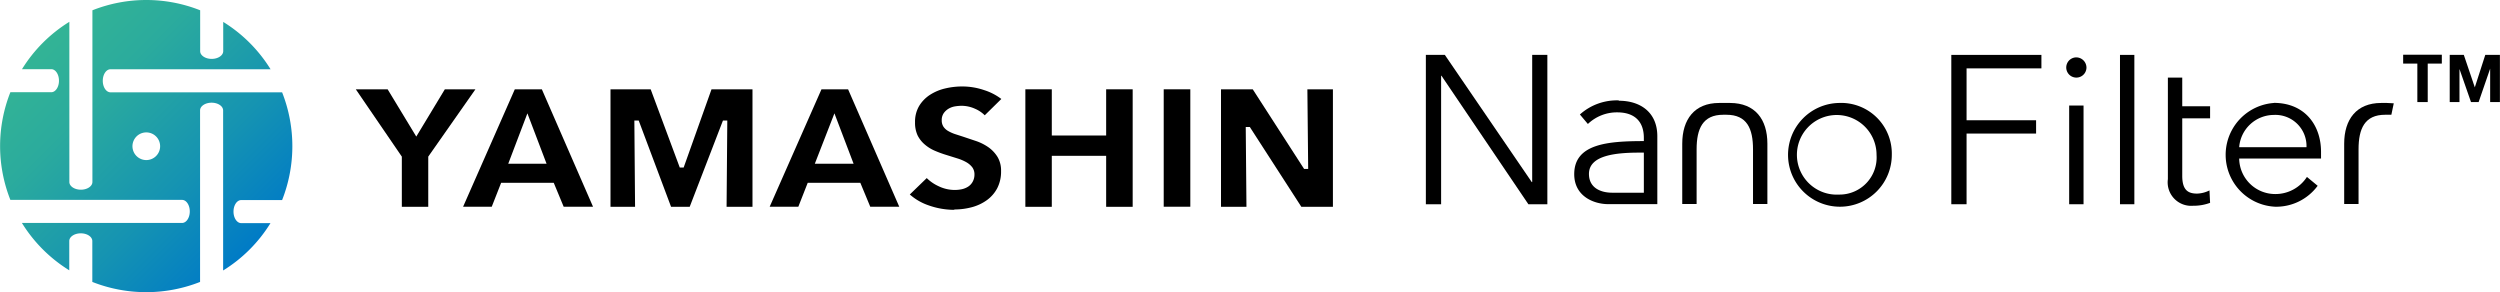
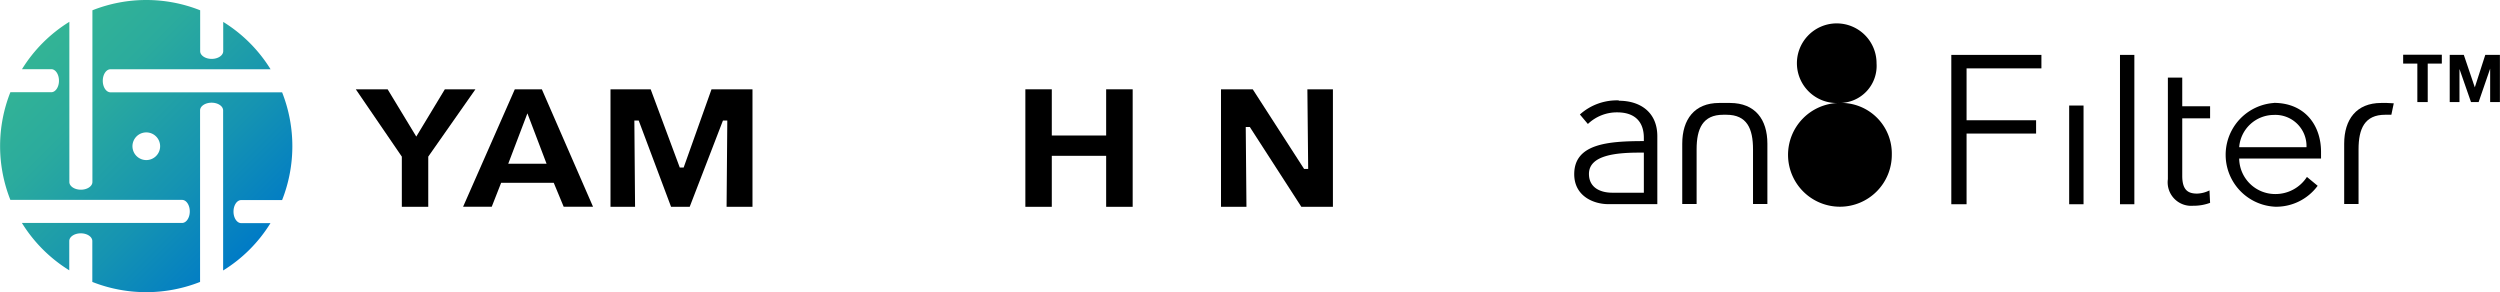
<svg xmlns="http://www.w3.org/2000/svg" id="レイヤー_1" data-name="レイヤー 1" viewBox="0 0 281.9 32.97">
  <defs>
    <style>.cls-1{fill:url(#yamashin);}</style>
    <linearGradient id="yamashin" x1="547.2" y1="467.82" x2="570.52" y2="491.14" gradientUnits="userSpaceOnUse">
      <stop offset="0" stop-color="#33b495" />
      <stop offset="0.26" stop-color="#2bab9d" />
      <stop offset="0.67" stop-color="#1593b2" />
      <stop offset="1" stop-color="#007bc6" />
    </linearGradient>
  </defs>
  <title>logo-secondary</title>
  <path class="cls-1" d="M557.76,480.59a1.56,1.56,0,1,1,1.1.46,1.56,1.56,0,0,1-1.1-.46m1.1-17.59a16.51,16.51,0,0,0-6.07,1.16v19.36c0,.48-.58.87-1.3.87s-1.3-.39-1.3-.87V465.46a16.41,16.41,0,0,0-5.34,5.34h3.3c.48,0,.87.58.87,1.3s-.39,1.3-.87,1.3h-4.61a16.53,16.53,0,0,0-1.16,6v.14a16.52,16.52,0,0,0,1.16,6h19.36c.48,0,.87.58.87,1.3s-.39,1.3-.87,1.3H544.84a16.43,16.43,0,0,0,5.34,5.34v-3.3c0-.48.58-.87,1.3-.87s1.3.39,1.3.87v4.61a16.55,16.55,0,0,0,12.15,0V475.45c0-.48.58-.87,1.3-.87s1.3.39,1.3.87V493.5a16.41,16.41,0,0,0,5.34-5.34h-3.3c-.48,0-.87-.58-.87-1.3s.39-1.3.87-1.3h4.61a16.55,16.55,0,0,0,0-12.15H554.83c-.48,0-.87-.58-.87-1.3s.39-1.3.87-1.3h18.05a16.43,16.43,0,0,0-5.34-5.34v3.3c0,.48-.58.87-1.3.87s-1.3-.39-1.3-.87v-4.61A16.51,16.51,0,0,0,558.86,463Z" transform="translate(-542.37 -463)" />
  <polygon points="45.31 23.32 45.31 17.66 40.12 10.07 43.71 10.07 46.94 15.4 50.16 10.07 53.61 10.07 48.29 17.66 48.29 23.32 45.31 23.32" />
  <path d="M599.68,481.46H604l-2.16-5.68Zm6.25,4.85-1.12-2.7h-5.93l-1.06,2.7h-3.23l5.83-13.24h3.05l5.77,13.24Z" transform="translate(-542.37 -463)" />
  <polygon points="81.93 23.32 82.01 13.59 81.52 13.59 77.77 23.32 75.67 23.32 72.02 13.59 71.53 13.59 71.61 23.32 68.84 23.32 68.84 10.07 73.37 10.07 76.65 18.89 77.09 18.89 80.23 10.07 84.85 10.07 84.85 23.32 81.93 23.32" />
-   <path d="M634.25,481.46h4.37l-2.16-5.68Zm6.25,4.85-1.12-2.7h-5.93l-1.06,2.7h-3.23L635,473.07H638l5.77,13.24Z" transform="translate(-542.37 -463)" />
-   <path d="M650,486.66a8.67,8.67,0,0,1-2.91-.5,6.27,6.27,0,0,1-2.13-1.23l1.91-1.85a4.62,4.62,0,0,0,1.3.9,4.21,4.21,0,0,0,1.83.44,3.93,3.93,0,0,0,.81-.08,2.2,2.2,0,0,0,.72-.29,1.54,1.54,0,0,0,.52-.56,1.66,1.66,0,0,0,.2-.82,1.33,1.33,0,0,0-.25-.81,2.23,2.23,0,0,0-.65-.56,5.07,5.07,0,0,0-1-.43l-1.28-.4a12.36,12.36,0,0,1-1.33-.49,4.34,4.34,0,0,1-1.12-.71,3.23,3.23,0,0,1-.78-1,3.37,3.37,0,0,1-.29-1.47,3.51,3.51,0,0,1,.45-1.83,3.9,3.9,0,0,1,1.21-1.26,5.44,5.44,0,0,1,1.71-.73,8.31,8.31,0,0,1,2-.23,7.62,7.62,0,0,1,2.42.41,6.35,6.35,0,0,1,1.94,1L653.41,476a3.5,3.5,0,0,0-1.08-.73,3.72,3.72,0,0,0-1.5-.34,4.68,4.68,0,0,0-.74.06,2.12,2.12,0,0,0-.73.25,1.81,1.81,0,0,0-.56.5,1.35,1.35,0,0,0-.24.82,1.29,1.29,0,0,0,.19.72,1.58,1.58,0,0,0,.53.49,4.31,4.31,0,0,0,.75.34l.93.3,1.52.51a5.62,5.62,0,0,1,1.38.71,3.78,3.78,0,0,1,1,1.08,3,3,0,0,1,.39,1.58,4.08,4.08,0,0,1-.43,1.93,3.9,3.9,0,0,1-1.16,1.34,5.17,5.17,0,0,1-1.69.8,7.6,7.6,0,0,1-2,.26" transform="translate(-542.37 -463)" />
  <polygon points="124.73 23.32 124.73 17.57 118.6 17.57 118.6 23.32 115.62 23.32 115.62 10.07 118.6 10.07 118.6 15.28 124.73 15.28 124.73 10.07 127.72 10.07 127.72 23.32 124.73 23.32" />
-   <rect x="131.22" y="10.07" width="3" height="13.24" />
  <polygon points="146.74 23.32 140.93 14.32 140.47 14.32 140.55 23.32 137.68 23.32 137.68 10.07 141.26 10.07 147.05 19.05 147.51 19.05 147.42 10.07 150.3 10.07 150.3 23.32 146.74 23.32" />
-   <path d="M776.5,469.47a1.14,1.14,0,1,0,1.14,1.14,1.16,1.16,0,0,0-1.14-1.14" transform="translate(-542.37 -463)" />
  <rect x="239.05" y="6.19" width="1.62" height="16.84" />
  <path d="M788.44,471.75h-1.62V483.2a2.65,2.65,0,0,0,2.86,3,5.23,5.23,0,0,0,1.9-.33l-.07-1.4a3.31,3.31,0,0,1-1.4.36c-1,0-1.67-.38-1.67-2v-6.49h3.14v-1.36h-3.14Z" transform="translate(-542.37 -463)" />
  <path d="M798.79,474.61a5.86,5.86,0,0,0,.14,11.7,5.81,5.81,0,0,0,4.78-2.36l-1.21-1a4.22,4.22,0,0,1-3.57,1.93,4.06,4.06,0,0,1-4.07-4h9.23c0-.29,0-.55,0-.76,0-3-1.83-5.52-5.33-5.52m-3.9,5a3.94,3.94,0,0,1,3.9-3.64,3.51,3.51,0,0,1,3.69,3.64Z" transform="translate(-542.37 -463)" />
  <polygon points="220.03 23.03 221.75 23.03 221.75 15.06 229.59 15.06 229.59 13.56 221.75 13.56 221.75 7.71 230.19 7.71 230.19 6.19 220.03 6.19 220.03 23.03" />
  <rect x="233.32" y="11.9" width="1.62" height="11.13" />
-   <polygon points="172.77 20.53 172.72 20.53 162.92 6.19 160.78 6.19 160.78 23.03 162.5 23.03 162.5 8.54 162.54 8.54 172.34 23.03 174.48 23.03 174.48 6.19 172.77 6.19 172.77 20.53" />
-   <path d="M749.74,474.61a5.85,5.85,0,1,0,5.95,5.85,5.71,5.71,0,0,0-5.95-5.85m0,10.33a4.49,4.49,0,1,1,4.23-4.47,4.18,4.18,0,0,1-4.23,4.47" transform="translate(-542.37 -463)" />
+   <path d="M749.74,474.61a5.85,5.85,0,1,0,5.95,5.85,5.71,5.71,0,0,0-5.95-5.85a4.49,4.49,0,1,1,4.23-4.47,4.18,4.18,0,0,1-4.23,4.47" transform="translate(-542.37 -463)" />
  <path d="M724.9,474.32a6.23,6.23,0,0,0-4.38,1.59l.9,1.07a4.73,4.73,0,0,1,3.31-1.31c1.93,0,3,1,3,2.88v.36c-4.07,0-7.85.31-7.85,3.73,0,2.47,2.17,3.38,3.85,3.38h5.52v-7.66c0-2.71-1.93-4-4.33-4m2.81,6.68v3.69h-3.57c-1.26,0-2.62-.52-2.62-2.12,0-2.12,3.07-2.4,5.71-2.4h.48Z" transform="translate(-542.37 -463)" />
  <path d="M737.49,474.61h-1.27c-2.78,0-4.16,1.85-4.16,4.59V486h1.62v-6.16c0-2.33.69-3.9,3-3.9h.36c2.33,0,3,1.57,3,3.9V486h1.62V479.2c0-2.75-1.39-4.58-4.2-4.59" transform="translate(-542.37 -463)" />
  <path d="M811.52,474.61h-.65c-2.78,0-4.17,1.85-4.17,4.59V486h1.62v-6.16c0-2.33.69-3.9,3-3.9h.7l.27-1.29Z" transform="translate(-542.37 -463)" />
  <path d="M813.35,470.17v-1h4.36v1h-1.59v4.34h-1.17v-4.34Z" transform="translate(-542.37 -463)" />
  <path d="M820.19,469.19l1.24,3.66h0l1.18-3.66h1.65v5.32h-1.1v-3.77h0l-1.3,3.77H821l-1.3-3.73h0v3.73h-1.1v-5.32Z" transform="translate(-542.37 -463)" />
</svg>